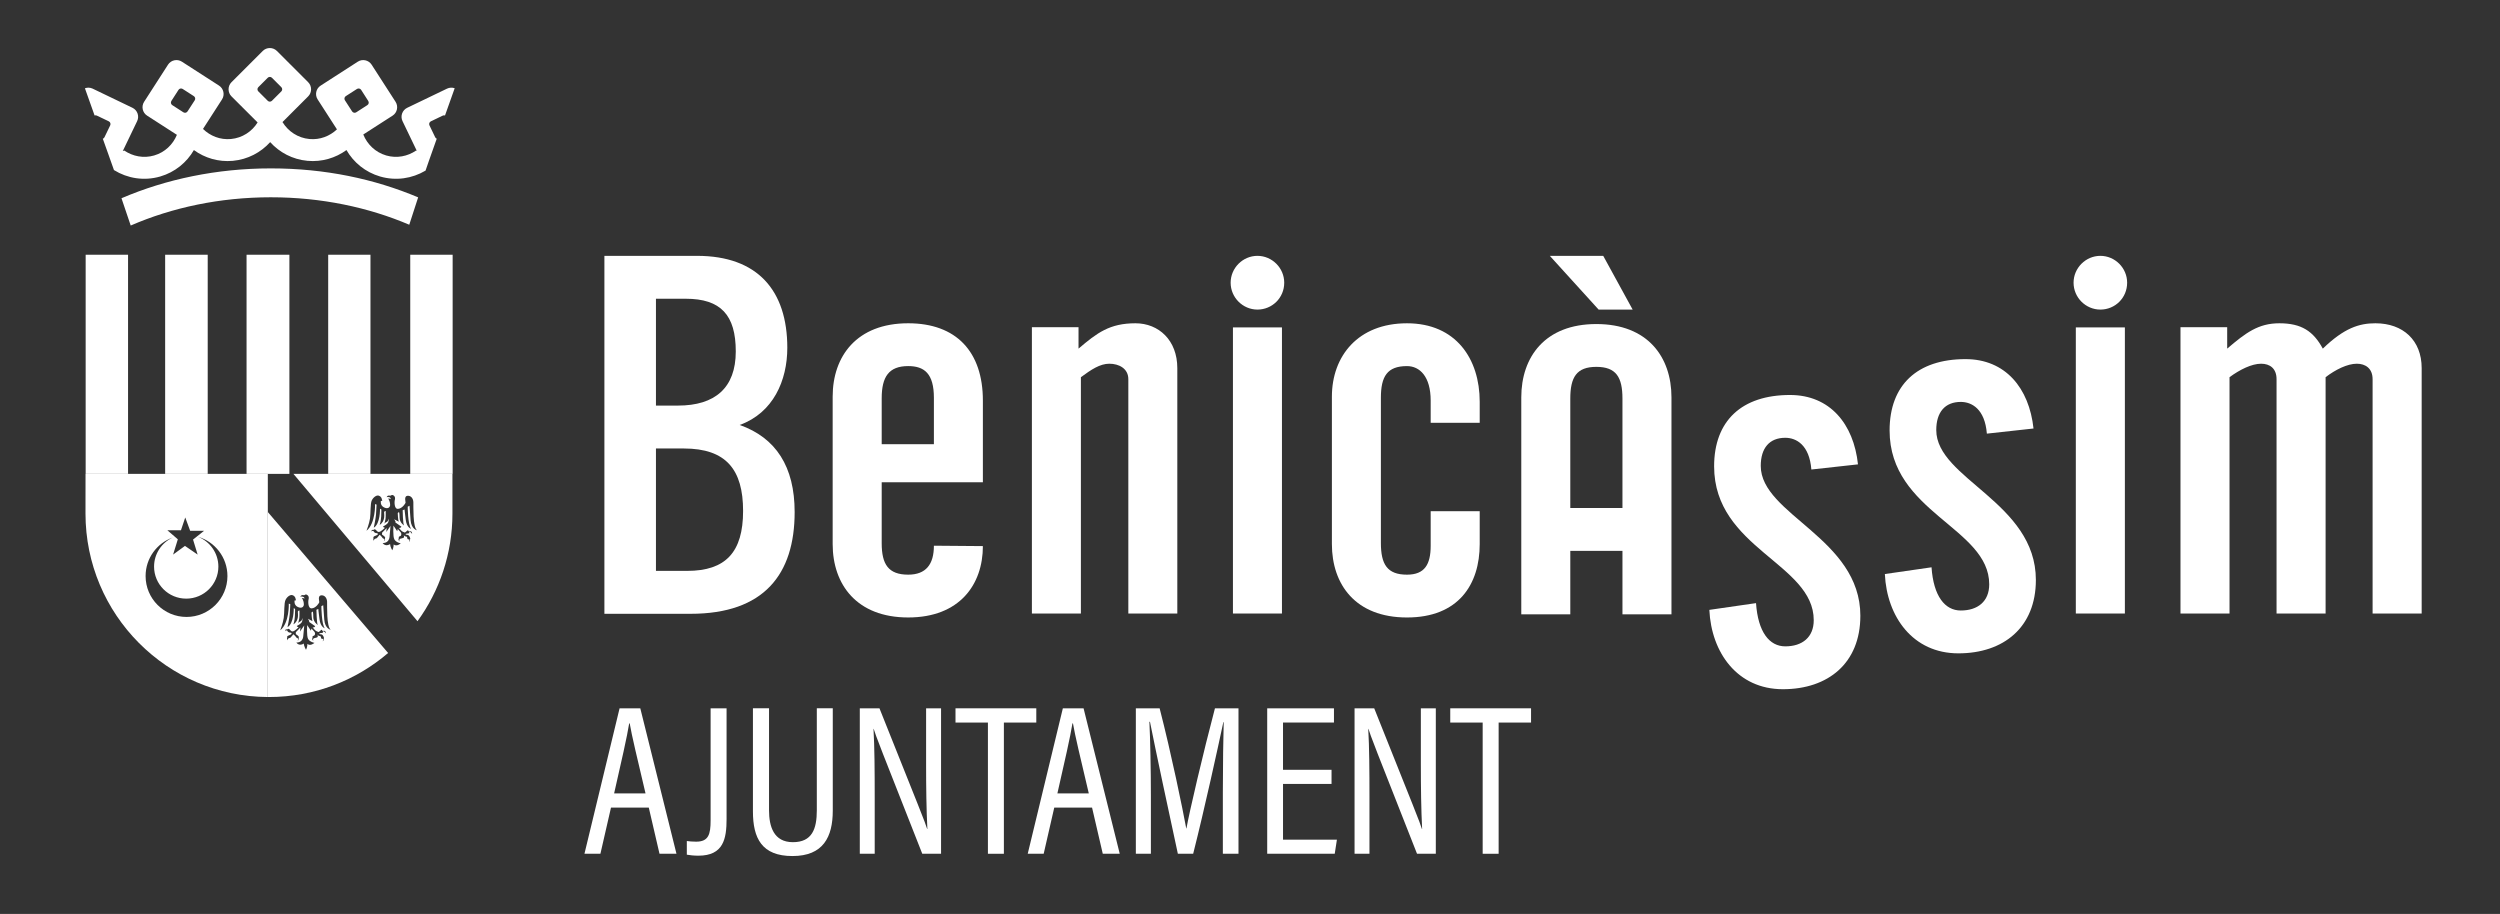
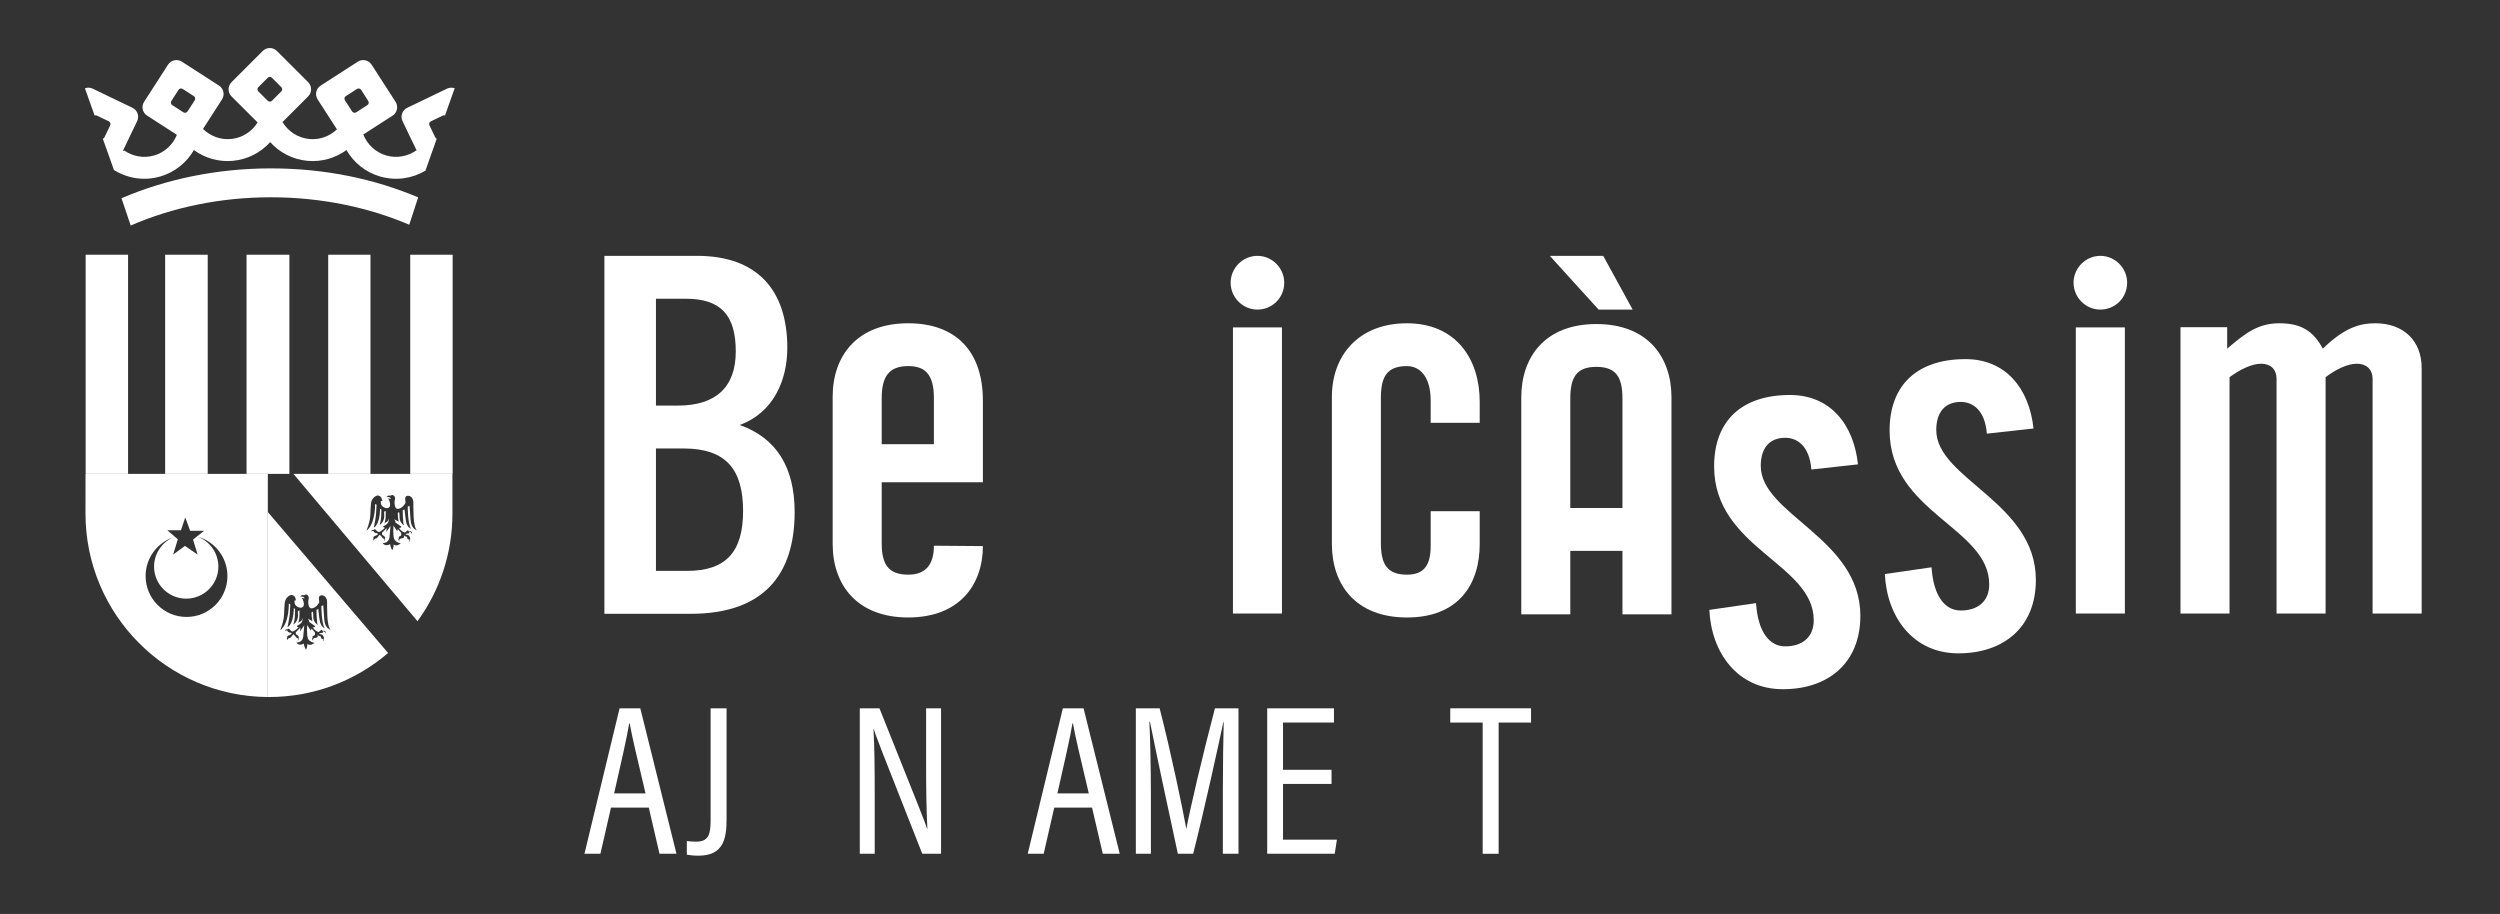
<svg xmlns="http://www.w3.org/2000/svg" id="a" viewBox="0 0 3430.19 1254.01">
  <rect x="0" y="0" width="3430.19" height="1254.01" fill="#333333" stroke="none" />
  <defs>
    <style>.b{fill-rule:evenodd;}.b,.c{fill:#fff;}</style>
  </defs>
  <path class="c" d="M838.32,1108.09l-14.51,63.33h-21.9s48.2-199.57,48.2-199.57h28.42l49.63,199.57h-23.28l-14.7-63.33h-51.87ZM885.72,1088.64c-11.59-49.03-19.07-80.23-21.73-96.12h-.69c-2.73,17.37-10.88,53.27-20.68,96.12h43.1Z" />
  <path class="c" d="M996.92,1123.56c0,27.25-4.16,50.51-38.74,50.51-5.95,0-12.24-.69-15.81-1.38v-18.74c3.42.48,7.83.88,12.82.88,17.09,0,19.82-10.17,19.82-29.32v-153.66h21.9v151.7Z" />
-   <path class="c" d="M1055.17,971.85v140.02c0,22.01,6.37,43.66,32.74,43.66s32.82-18.14,32.82-43.75v-139.94h21.9v140.34c0,36.31-13.16,62.38-55.31,62.38s-54.24-24.5-54.24-61.16v-141.56h22.08Z" />
  <path class="c" d="M1179.71,1171.43v-199.57h26.98c55.17,138.15,62.92,156.95,65.46,165.61h.29c-1.38-26.82-1.76-56.86-1.76-89.28v-76.33h20.52v199.57h-25.78c-57.3-145.12-64.37-163.45-66.63-171.33h-.29c1.47,24.96,1.66,57.63,1.66,93.56v77.77h-20.44Z" />
-   <path class="c" d="M1355.5,991.41h-44.48v-19.56h110.86v19.56h-44.48v180.02h-21.9v-180.02Z" />
  <path class="c" d="M1446.52,1108.09l-14.51,63.33h-21.9s48.2-199.57,48.2-199.57h28.42l49.63,199.57h-23.28l-14.7-63.33h-51.87ZM1493.91,1088.64c-11.59-49.03-19.07-80.23-21.73-96.12h-.69c-2.73,17.37-10.88,53.27-20.68,96.12h43.1Z" />
  <path class="c" d="M1677.85,1086.36c0-37.19.59-74.56,1.18-95.58h-.5c-7.33,34.5-25.46,117.52-41.41,180.64h-21.01c-11.96-54.85-30.95-144.15-38.26-181.04h-.8c1.18,23.21,2.06,67.19,2.06,101.38v79.66h-20.65v-199.57h32.64c16.13,62.67,31.74,138.74,36.51,164.81h.29c3.73-21.56,23.15-104.49,39.09-164.81h32.31v199.57h-21.46v-85.06Z" />
  <path class="c" d="M1826.99,1075.64h-66.59v76.44h73.95l-2.99,19.35h-92.65v-199.57h91.59v19.56h-69.91v64.78h66.59v19.45Z" />
-   <path class="c" d="M1858.55,1171.43v-199.57h26.98c55.17,138.15,62.92,156.95,65.46,165.61h.29c-1.38-26.82-1.76-56.86-1.76-89.28v-76.33h20.52v199.57h-25.78c-57.3-145.12-64.37-163.45-66.63-171.33h-.29c1.47,24.96,1.66,57.63,1.66,93.56v77.77h-20.44Z" />
  <path class="c" d="M2034.34,991.41h-44.48v-19.56h110.86v19.56h-44.48v180.02h-21.9v-180.02Z" />
  <path class="b" d="M900.02,783.3v-167.94h38.19c58.34,0,81.37,29.22,81.37,85.73s-23.85,82.2-76.71,82.2h-42.85ZM900.02,556.49v-146.6h40.87c48.09,0,68.65,22.37,68.65,72.35s-28.52,74.25-79.31,74.25h-30.22ZM829.28,842.19v-491.15h127.15c82.93,0,123.82,47.4,123.82,126.12,0,45.11-19.41,89.31-65.32,105.93,49.68,17.6,75.39,57.14,75.39,119.55,0,85.32-42.05,139.54-142.64,139.54h-118.4Z" />
  <path class="b" d="M1281.38,609.46h-71.62v-63.06c0-29.39,9.78-44.1,36.35-44.1,22.2,0,35.27,10.32,35.27,43.52v63.64ZM1348.59,749.3l-67.21-.55c0,25.56-10.87,39.73-35.27,39.73-27.14,0-36.35-14.17-36.35-43.01v-83.74h138.83v-112.08c0-66.93-36.36-106.09-102.48-106.09-70.54,0-103.63,45.11-103.63,100.63v202.34c0,55.53,33.1,100.69,103.63,100.69s102.48-45.15,102.48-97.93Z" />
-   <path class="b" d="M1615.36,841.8v-336.75c0-38.13-25.45-61.49-57.46-61.49-35.22,0-52.62,13.05-78.08,34.79v-29.37h-63.98v392.82h67.23v-324.27c14.12-10.35,26.05-18.48,39.05-18.48s26.03,6.49,26.03,21.22v321.53h67.22Z" />
  <rect class="c" x="1691.69" y="449.22" width="67.25" height="392.58" />
  <path class="b" d="M2030.27,746.54v-45.11h-67.27v47.33c0,25.56-8.12,39.73-32.51,39.73-27.15,0-35.8-14.17-35.8-43.58v-199.08c0-29.38,8.65-43.52,35.8-43.52,17.35,0,32.51,14.14,32.51,47.36v30.45h67.27v-28.85c0-58.77-32.51-107.69-99.78-107.69s-103.03,45.11-103.03,100.63v202.34c0,55.53,32.48,100.69,103.03,100.69s99.78-45.15,99.78-100.69" />
  <path class="b" d="M2552.56,844.99c0-106.67-136.67-138.81-136.67-205.74,0-24.45,11.9-38.57,33.67-38.57,15.11,0,33.07,9.78,35.77,43.52l63.97-7.06c-5.96-55.51-38.5-95.19-93.27-95.19-66.17,0-104.12,35.32-104.12,97.9,0,112.66,136.68,133.27,136.68,211.12,0,23.38-15.72,35.88-39.04,35.88-21.78,0-37.46-19.57-40.15-59.32l-64.04,9.26c2.72,58.75,38.54,108.86,100.89,108.86s106.29-35.98,106.29-100.65" />
  <path class="b" d="M2793.37,795.76c0-106.64-136.67-138.74-136.67-205.66,0-24.45,11.93-38.64,33.62-38.64,15.22,0,33.12,9.81,35.81,43.52l64.01-7.04c-6-55.48-38.5-95.2-93.33-95.2-66.08,0-104.14,35.36-104.14,97.9,0,112.66,136.69,133.29,136.69,211.11,0,23.4-15.71,35.91-39.04,35.91-21.69,0-37.42-19.61-40.11-59.29l-64.04,9.25c2.71,58.72,38.56,108.82,100.85,108.82s106.35-35.92,106.35-100.68" />
  <rect class="c" x="2848.19" y="449.22" width="67.3" height="392.58" />
  <path class="b" d="M3322.71,841.8v-336.75c0-38.13-25.54-61.49-63.5-61.49-22.21,0-42.82,6.46-72.13,34.79-13.03-23.95-29.26-34.79-59.65-34.79-28.78,0-46.12,13.05-71.56,34.79v-29.37h-64.08v392.82h67.28v-324.27c14.1-10.35,30.38-18.48,43.37-18.48,12.01,0,21.16,6.49,21.16,21.22v321.53h67.3v-324.27c13.54-10.35,29.79-18.48,42.84-18.48,11.92,0,21.64,6.49,21.64,21.22v321.53h67.34Z" />
  <path class="b" d="M2226.13,697.04v-150.11c0-29.39-8.65-43.57-35.81-43.57s-35.76,14.18-35.76,43.57v150.11h71.57ZM2154.56,842.87h-67.25v-297.59c0-55.5,32.53-100.66,103.01-100.66s103.06,45.17,103.06,100.66v297.59h-67.25v-87.03h-71.57v87.03Z" />
  <polygon class="b" points="2193.42 424.77 2126.46 351.04 2199.75 351.04 2240.12 424.77 2193.42 424.77" />
  <path class="b" d="M1762.06,387.9c0-20.22-16.66-36.86-36.76-36.86s-36.77,16.64-36.77,36.86,16.62,36.87,36.77,36.87,36.76-16.05,36.76-36.87" />
  <path class="b" d="M2918.6,387.9c0-20.22-16.61-36.86-36.73-36.86s-36.78,16.64-36.78,36.86,16.57,36.87,36.78,36.87,36.73-16.05,36.73-36.87" />
  <rect class="c" x="226.6" y="349.52" width="58.39" height="300.67" />
  <rect class="c" x="338.29" y="349.52" width="58.78" height="300.67" />
  <rect class="c" x="117.53" y="349.52" width="58.17" height="300.67" />
  <rect class="c" x="450.31" y="349.52" width="58" height="300.67" />
  <rect class="c" x="562.89" y="349.52" width="58.17" height="300.67" />
  <path class="c" d="M117.36,650.18l-.06,54.47c0,138.47,111.89,250.87,250.17,251.72v-306.19H117.36ZM248.3,727.51l5.88-17.52,6.75,18.31h19.09l-15.15,12.03,6.32,20.6-17.4-11.92-16.28,11.92,6.49-20.98-14.42-12.43h18.74ZM255.92,846.49c-31.03,0-56.15-25.14-56.15-56.12,0-24.36,15.52-45.13,37.23-52.84-15.1,6.97-25.61,22.2-25.61,39.89,0,24.29,19.74,43.96,44.1,43.96s44.14-19.67,44.14-43.96c0-18.61-11.68-34.59-28.12-41,23.41,6.8,40.55,28.39,40.55,53.95,0,30.98-25.16,56.12-56.14,56.12Z" />
  <path class="c" d="M367.47,702.54v253.83h1.58c62.45,0,119.46-22.77,163.47-60.41l-165.05-193.42ZM445.68,862.05s-5.94-1.5-7.26-12.23c-1.44-10.7-1.69-14.28-1.69-14.28l-2.57,1.07s.31,18.82,1.86,20.92c0,0-6.14-3.95-6.14-10.67s-.75-7.85-.75-7.85l-1.81,1.42s.43,9.78,1.43,11.85l-6.23-3.31,1.84,3.23-.3,1.08,8.41,5.88s-.86,1.73-2.44,1.73c-.59,0-.94-.07-1.14-.15.94,1.21,4.15,5.19,5.69,5.45,1.73.31,2.04,2,3.89.11,1.89-1.91,2.88-2.79,3.38-1.81.49,1.03.96,1.33.96,1.33,0,0,4.33-1.98,4.24,3.31,0,0-2.47-4.2-4.14-2.48,0,0,1.08,1.44-.74,1.7-1.92.28-4.46.24-4.01,1.31.52,1.08,2.6.17,4.01,1.28,1.37,1.1,2.41,3.94,2.41,4.53l-.39.97s.39,2.35-1.49,3.57c0,0,1.09-2.47.61-3.46,0,0-2.33.71-2.76-1.22-.39-2-.51-2.63-2.09-2.63s-2.95-2.15-2.95-2.15c0,0,1.57,3.23-.61,4.06-2.16.74-4.38,1.15-4.38,1.15,0,0-2.33,2.28,0,3.63,0,0-3.51-1.26-1.58-4.63,0,0-.82-1.73.86-2.2,1.68-.54,2.46-1.16,2.46-3.22s-1.37-3.06-2.16-3.91c-.79-.95-2.8-3.1-2.8-3.1l-.66,3.1-5.13-7.76s-1.07,14.89,1.28,19.08c2.35,4.13,8.69,5.32,8.69,5.32,0,0-5.64,5.03-9.64,1.42,0,0-.17,5.17-2,8.06,0,0-2.9-4.85-2.96-8.59,0,0-6.14,4.45-10.36-1.39,0,0,8.65.94,9.55-8.54.87-9.57,1.38-14.93,1.38-14.93l-5.83,8.39.63-5.55-6.4,6.54v2.63s5.77,3.34,3.87,4.93c0,0,1.17,2.69-1.49,4.18,0,0,1.63-1.98.67-3.23,0,0-1.88-.37-2.75-1.94-.91-1.49-3.59-3.8-3.59-3.8,0,0-2.48,2.85-3.46,4.12-.99,1.25-2.85,1.25-2.85,1.25,0,0-2.35,1.63-1.6,3.35,0,0-1.55-2.61-.48-4,0,0-.95-1.65.9-2.58,1.86-.88,5.01-1.85,5.01-2.95s-.57-1.46-2.37-1.46-3.54-1.91-3.54-2.75c0,0-2.69-1.2-2.74,1.15,0,0-1-3.55,2.74-2.76,0,0,1.13-1.6,2.75-.4,1.69,1.15,2.18,3.33,4.76,3.16,2.57-.21,8.03-5.62,8.03-5.62,0,0-3.72-1.38-1.99-2.18,1.65-.77,5.81-3.05,6.74-5.83,1.04-2.76.22-4.84.22-4.84,0,0,.09,3.59-2.43,4.63-2.58,1.12-3.28,2.73-3.28,2.73,0,0,1.2-3.77,1.68-6.82.46-3.06.23-10.85.23-10.85,0,0-1.99.1-2.22,1.77-.2,1.67,2.39,11.93-6.1,17.33,0,0,1.7-4.43,2.06-11.52.44-7.14.23-9.75.23-9.75l-1.82-.91s.56,20.76-8.57,26.02c0,0,2.59-11.81,3.08-17.8.47-6,.75-13.83.75-13.83l-2.05-.68s.99,26.43-11.73,36.59c0,0,3.76-9.72,4.81-17.05,1.1-7.42.22-20.25,2.5-24.77,2.26-4.58,6.46-7.07,9.06-6.53,2.57.62,4.25,2.65,4.62,4.72.39,2.08.68,2.52.68,2.52l-1.95.17s-1.42,6.15,4.33,8.92c5.73,2.73,8.36-.56,8.36-3.52s-.95-5.74-1.56-6.89c-.61-1.2-1.28-1.77-1.28-1.77,0,0,2.77-.21,3.57.74,0,0,.36-1.99-1.94-2.6-2.2-.62-3.72,0-3.72,0,0,0,1.2-2.18,2.76-2.29,1.59-.1,1.99.41,2.91.11,1.06-.31,1.06-.99,2.25-.92,1.16.14,3.24,1.43,3.63,3.36.4,2-.29,4.07-.39,4.45-.1.4-1.19,11.62,4.64,11.24,5.81-.38,10.19-7.58,10.32-8.44.16-.93-2.47-8.82,2.39-9.4,4.79-.61,8.09,3.44,8.31,8.68.19,5.23-.96,34.61,5.02,38.55,0,0-7.93-1.35-8.89-13.9-1-12.5-1.45-19.81-1.45-19.81l-2.52,1.36s.13,24.39,4.65,30.28Z" />
  <path class="c" d="M402.59,650.18l170.24,202.15c30.17-41.47,47.95-92.51,47.95-147.74v-54.41h-218.19ZM563.36,713.7c-.98-12.51-1.48-19.82-1.48-19.82l-2.46,1.4s.08,24.35,4.62,30.26c0,0-5.91-1.44-7.32-12.23-1.37-10.77-1.69-14.27-1.69-14.27l-2.54,1.06s.29,18.85,1.9,20.92c0,0-6.12-3.93-6.12-10.7s-.83-7.85-.83-7.85l-1.7,1.5s.31,9.72,1.37,11.83l-6.25-3.35,1.86,3.23c-.3.92-.3,1.09-.3,1.09l8.41,5.91s-.92,1.67-2.48,1.67c-.57,0-.89-.06-1.09-.14.92,1.2,4.14,5.25,5.66,5.5,1.74.24,2.04,1.98,3.93.06,1.87-1.86,2.86-2.74,3.35-1.75.48.99,1.02,1.28,1.02,1.28,0,0,4.34-2,4.23,3.33,0,0-2.49-4.25-4.17-2.45,0,0,1.1,1.36-.81,1.7-1.83.27-4.38.16-3.93,1.26.49,1.05,2.57.17,3.93,1.3,1.41,1.05,2.5,3.93,2.5,4.48l-.35,1s.35,2.35-1.48,3.61c0,0,1.01-2.51.55-3.49,0,0-2.41.68-2.78-1.26-.38-2.01-.49-2.63-2.07-2.63s-2.97-2.17-2.97-2.17c0,0,1.6,3.33-.57,4.08-2.18.79-4.47,1.2-4.47,1.2,0,0-2.25,2.28,0,3.67,0,0-3.4-1.34-1.57-4.67,0,0-.76-1.79.88-2.28,1.72-.5,2.5-1.11,2.5-3.16s-1.37-3.06-2.16-3.97l-2.73-3.06-.74,3.06-5.13-7.65s-1.11,14.89,1.29,18.99c2.36,4.19,8.7,5.34,8.7,5.34,0,0-5.62,5.03-9.7,1.5,0,0-.09,5.12-1.98,8.03,0,0-2.88-4.87-2.95-8.57,0,0-6.14,4.41-10.3-1.48,0,0,8.59,1.03,9.55-8.54.82-9.55,1.33-14.93,1.33-14.93l-5.81,8.39.58-5.48-6.39,6.47v2.69s5.81,3.36,3.91,4.96c0,0,1.08,2.65-1.58,4.1,0,0,1.73-1.97.74-3.23,0,0-1.93-.31-2.8-1.87-.94-1.61-3.55-3.89-3.55-3.89,0,0-2.47,2.86-3.43,4.19-1.02,1.26-2.88,1.26-2.88,1.26,0,0-2.36,1.57-1.58,3.35,0,0-1.61-2.63-.48-4.05,0,0-1.02-1.67.86-2.53,1.9-.91,5.03-1.93,5.03-2.97s-.57-1.47-2.34-1.47-3.55-1.9-3.55-2.82c0,0-2.65-1.17-2.73,1.22,0,0-.99-3.53,2.73-2.79,0,0,1.09-1.57,2.76-.38,1.66,1.2,2.17,3.34,4.7,3.17,2.58-.17,8.09-5.6,8.09-5.6,0,0-3.72-1.4-2.03-2.21,1.66-.75,5.84-3.03,6.77-5.82.98-2.74.19-4.82.19-4.82,0,0,.11,3.61-2.46,4.66-2.56,1.09-3.23,2.65-3.23,2.65,0,0,1.19-3.7,1.64-6.79.53-3.04.2-10.84.2-10.84,0,0-1.92.07-2.17,1.77-.18,1.67,2.39,11.92-6.1,17.36,0,0,1.68-4.44,2.12-11.58.36-7.11.18-9.76.18-9.76l-1.82-.89s.52,20.73-8.54,26.08c0,0,2.54-11.88,3.05-17.89.46-6.04.8-13.79.8-13.79l-2.1-.74s.97,26.46-11.77,36.61c0,0,3.8-9.6,4.87-17.02,1.12-7.4.19-20.21,2.48-24.77,2.29-4.55,6.52-7.1,9.06-6.51,2.58.6,4.28,2.67,4.63,4.71.41,2.08.72,2.48.72,2.48l-2,.21s-1.39,6.08,4.36,8.87c5.67,2.78,8.35-.52,8.35-3.4s-.98-5.78-1.57-6.93c-.59-1.23-1.26-1.84-1.26-1.84,0,0,2.75-.17,3.54.85,0,0,.44-2.15-1.83-2.69-2.28-.6-3.77,0-3.77,0,0,0,1.15-2.18,2.73-2.27,1.57-.06,2,.37,2.97.09,1-.3,1-1.02,2.19-.88,1.17.07,3.23,1.39,3.62,3.33.4,1.98-.33,4.08-.39,4.44-.12.41-1.17,11.66,4.6,11.28,5.87-.44,10.31-7.65,10.37-8.53.14-.85-2.43-8.76,2.38-9.38,4.87-.58,8.1,3.53,8.28,8.68.21,5.24-.89,34.63,5.02,38.62,0,0-7.82-1.4-8.85-13.96Z" />
  <path class="c" d="M371.7,270.68c-70.08,0-135.77,14.16-192.36,38.76l-12.66-37.44c60.83-26.06,130.7-40.96,205.01-40.96s141.92,14.44,202.05,39.74l-12.2,37.57c-56.1-23.92-120.8-37.67-189.85-37.67M623.86,121.06l-13.27,37.37c-1.01-.31-2.02-.27-3.01.17l-16.39,7.88c-2.06,1-2.91,3.48-1.94,5.52l7.89,16.39c.46.92,1.23,1.58,2.1,1.95l-11.14,31.49-4.22,12.26-.19.08v.06h-.07c-18.05,10.69-40.26,14.27-62.02,7.96-20.38-5.92-36.44-19.31-46.23-36.29-14.91,10.88-33.64,16.57-53.48,14.78-20.55-1.9-38.42-11.52-51.19-25.66-12.77,14.14-30.65,23.76-51.21,25.66-19.81,1.8-38.56-3.89-53.46-14.78-9.79,16.98-25.88,30.37-46.23,36.29-22.29,6.45-45.04,2.58-63.32-8.78l-.04.04-.04-.07-.05-.03-7.12-20.08-8.16-22.86c.96-.38,1.77-1.05,2.23-2.02l7.9-16.39c.99-2.05.11-4.52-1.94-5.52l-16.44-7.88c-.98-.48-2.1-.51-3.06-.17l-13.26-37.3c3.35-1.23,7.11-1.16,10.56.47l54.7,26.31c6.76,3.25,9.68,11.48,6.41,18.28l-19.72,41.03,2.05-.65c11.6,7.93,26.42,10.97,40.95,6.76,14.83-4.3,25.82-15.08,31.27-28.32l-40.89-26.35c-6.38-4.06-8.18-12.59-4.12-18.95l32.85-51.02c4.08-6.32,12.6-8.16,18.96-4.08l51.03,32.87c6.3,4.06,8.16,12.6,4.08,18.91l-26.1,40.53c9.85,9.61,23.46,15.17,38.25,13.83,15.75-1.46,28.89-10.28,36.67-22.73l-35.86-35.81c-5.32-5.31-5.32-14.06,0-19.39l42.93-42.91c5.35-5.33,14.06-5.33,19.39,0l42.93,42.91c5.31,5.33,5.31,14.08,0,19.39l-35.46,35.48h.35c7.75,12.6,21,21.6,36.86,23.06,14.5,1.34,27.86-4,37.71-13.24l-26.48-41.12c-4.09-6.31-2.26-14.85,4.11-18.91l51.01-32.87c6.32-4.07,14.83-2.24,18.92,4.08l32.89,51.02c4.05,6.36,2.26,14.89-4.08,18.95l-40.23,25.87c5.4,13.46,16.53,24.42,31.51,28.8,14.53,4.21,29.34,1.17,40.94-6.76l.94.3-19.56-40.68c-3.29-6.8-.37-15.02,6.42-18.28l54.7-26.31c3.4-1.59,7.16-1.7,10.47-.54ZM236.34,144.23l15.3,9.88c1.94,1.23,4.49.64,5.7-1.27l9.87-15.27c1.22-1.91.67-4.45-1.26-5.67l-15.3-9.85c-1.9-1.22-4.41-.69-5.68,1.18l-9.85,15.32c-1.19,1.91-.63,4.49,1.23,5.68ZM354.45,125.4l12.89,12.88c1.56,1.6,4.19,1.6,5.78,0l12.89-12.88c1.59-1.56,1.59-4.2,0-5.8l-12.89-12.88c-1.59-1.6-4.23-1.6-5.78,0l-12.89,12.88c-1.6,1.6-1.6,4.24,0,5.8ZM473.24,137.57l9.86,15.27c1.23,1.91,3.78,2.5,5.65,1.27l15.29-9.88c1.91-1.19,2.5-3.77,1.24-5.68l-9.8-15.32c-1.25-1.87-3.81-2.4-5.69-1.18l-15.34,9.85c-1.88,1.22-2.44,3.76-1.21,5.67Z" />
</svg>